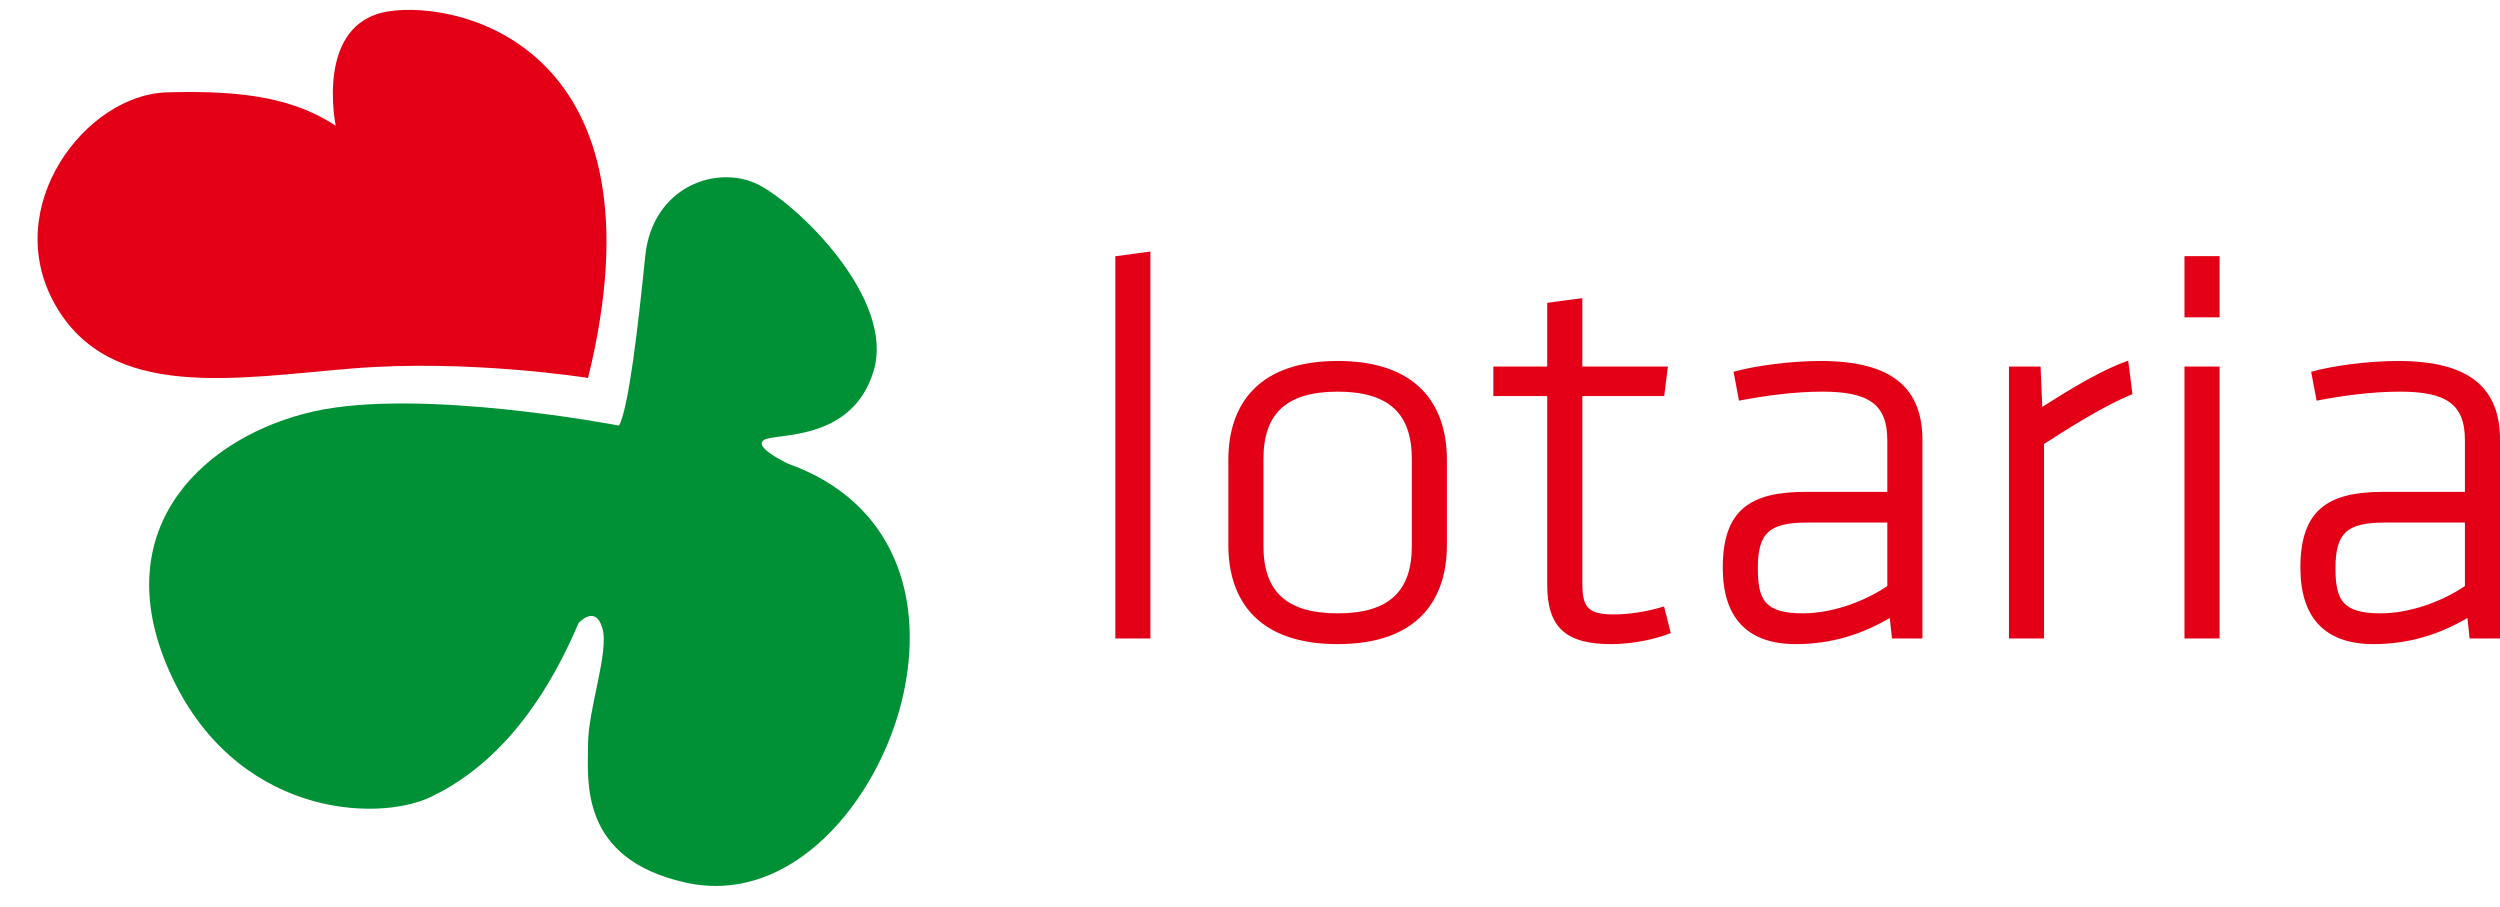
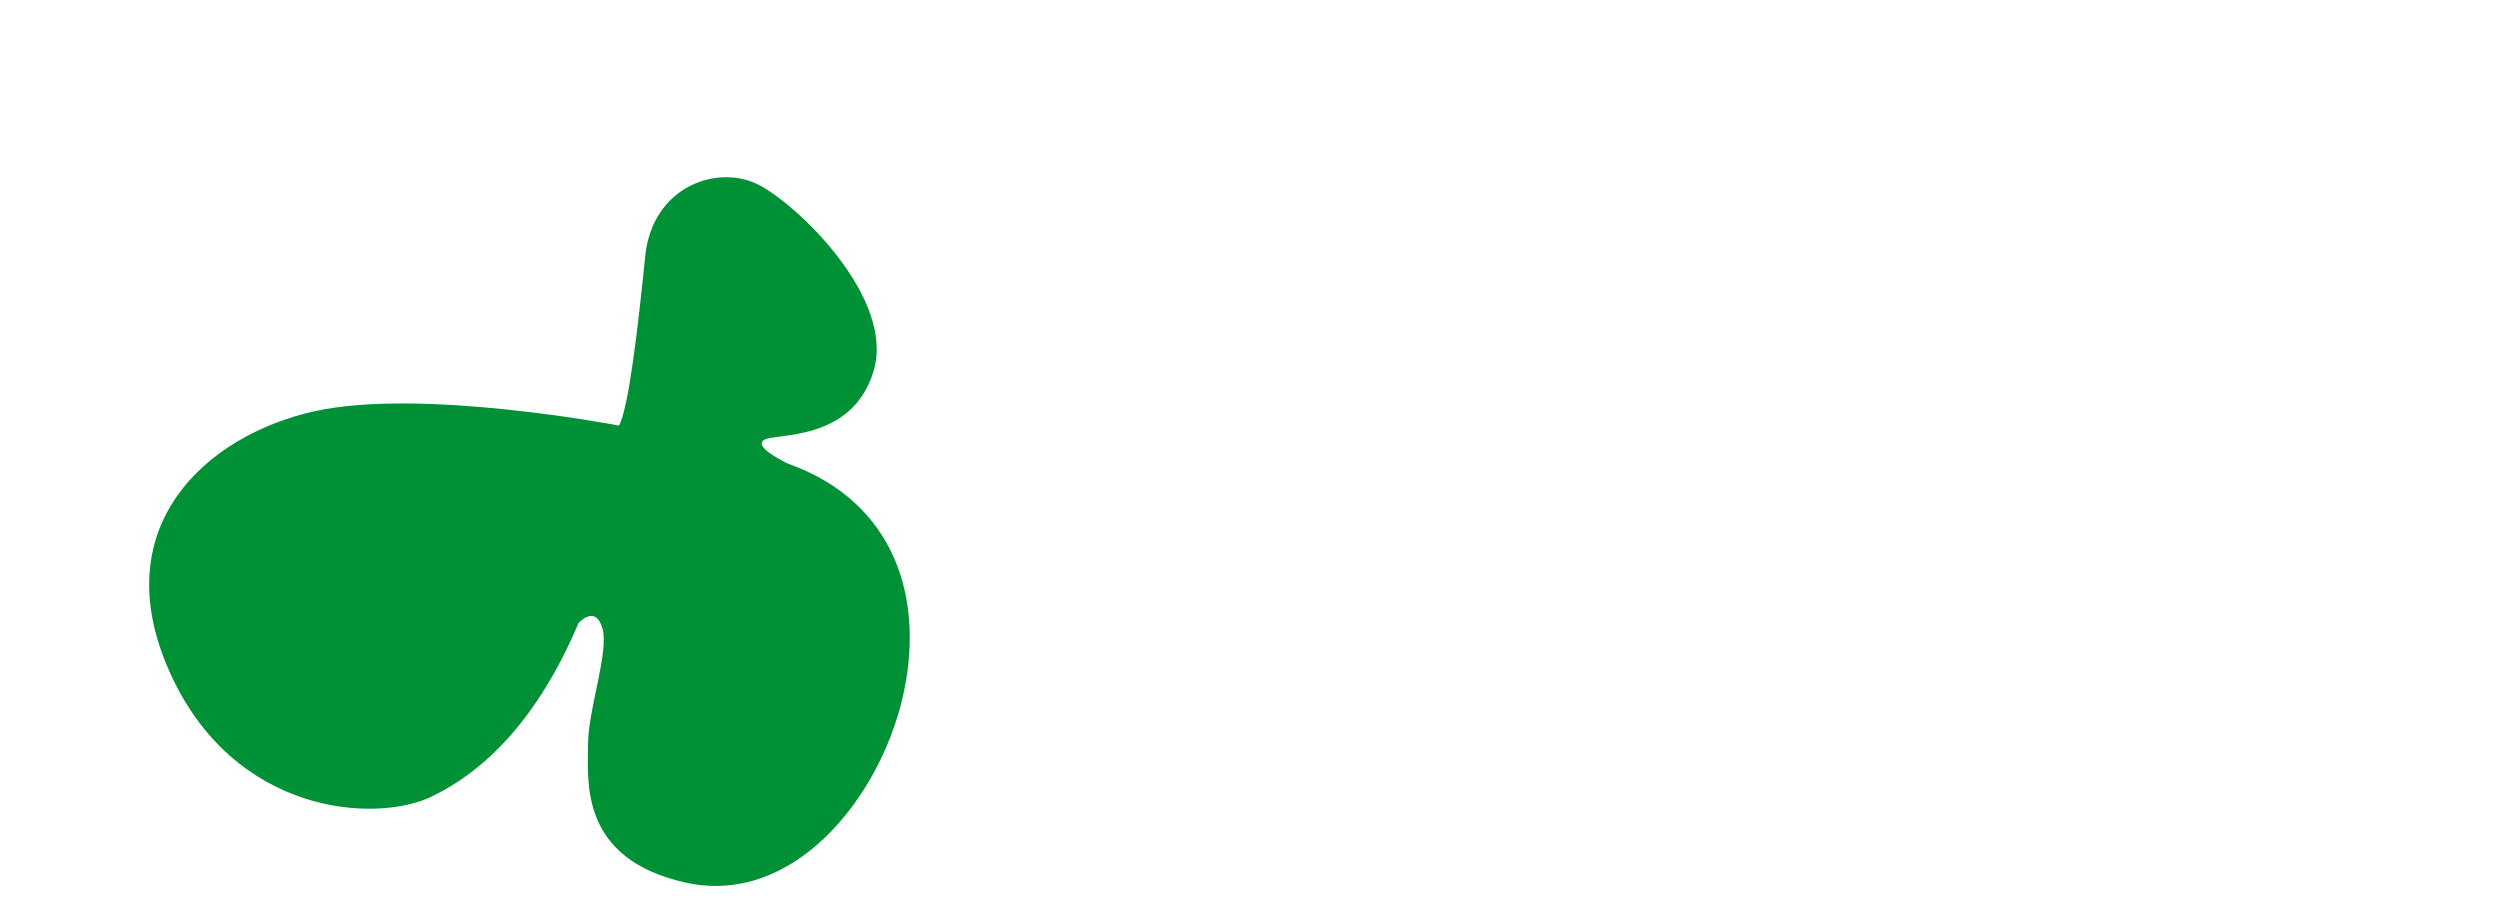
<svg xmlns="http://www.w3.org/2000/svg" width="293pt" height="106.3pt" viewBox="0 0 293 106.3" version="1.1">
  <g id="surface1">
-     <path style=" stroke:none;fill-rule:evenodd;fill:rgb(89.062%,0%,8.617%);fill-opacity:1;" d="M 68.918 44.297 C 68.918 44.297 54.969 42.066 41.301 43.184 C 27.629 44.297 12.844 47.086 6.43 35.648 C 0.012 24.215 10.055 11.102 19.539 10.824 C 29.023 10.543 34.605 11.66 39.348 14.73 C 39.348 14.73 36.84 2.734 45.484 1.34 C 54.129 -0.055 78.402 5.801 68.918 44.297 Z M 68.918 44.297 " />
    <path style=" stroke:none;fill-rule:evenodd;fill:rgb(0%,56.444%,20.776%);fill-opacity:1;" d="M 72.543 49.879 C 72.543 49.879 49.387 45.414 36.84 48.203 C 24.281 50.992 12.289 61.594 19.82 78.609 C 27.352 95.625 44.09 96.461 50.504 93.395 C 56.922 90.328 63.059 84.188 67.801 73.031 C 67.801 73.031 69.754 70.801 70.59 73.59 C 71.426 76.379 68.918 83.074 68.918 87.258 C 68.918 91.441 67.801 100.648 80.352 103.438 C 92.906 106.227 102.949 93.676 105.738 81.957 C 108.527 70.242 104.902 58.805 92.348 54.34 C 92.348 54.34 88.164 52.387 89.559 51.551 C 90.961 50.715 99.883 51.832 102.391 43.461 C 104.902 35.094 93.742 24.215 89.004 21.703 C 84.258 19.191 76.453 21.703 75.613 30.07 C 74.773 38.441 73.656 47.926 72.543 49.879 Z M 72.543 49.879 " />
-     <path style="fill-rule:evenodd;fill:rgb(89.062%,0%,8.617%);fill-opacity:1;stroke-width:2.16;stroke-linecap:butt;stroke-linejoin:miter;stroke:rgb(89.062%,0%,8.617%);stroke-opacity:1;stroke-miterlimit:4;" d="M 1347.188 315.773 L 1347.188 766.945 L 1308.242 761.75 L 1308.242 315.773 Z M 1694.688 424.328 L 1694.688 523.781 C 1694.688 588.82 1659.766 638.859 1567.734 638.859 C 1475.664 638.859 1440.703 588.82 1440.703 523.781 L 1440.703 424.328 C 1440.703 359.328 1475.664 309.172 1567.734 309.172 C 1659.766 309.172 1694.688 359.328 1694.688 424.328 Z M 1655.742 423.039 C 1655.742 369.719 1628.867 343.078 1567.734 343.078 C 1506.562 343.078 1479.688 369.719 1479.688 423.039 L 1479.688 525.109 C 1479.688 578.391 1506.562 605.07 1567.734 605.07 C 1628.867 605.07 1655.742 578.391 1655.742 525.109 Z M 1949.492 350.891 C 1930.039 345.031 1909.219 341.789 1891.016 341.789 C 1857.422 341.789 1853.398 353.508 1853.398 381.438 L 1853.398 599.875 L 1949.492 599.875 L 1953.516 632.375 L 1853.398 632.375 L 1853.398 712.336 L 1814.414 707.141 L 1814.414 632.375 L 1751.289 632.375 L 1751.289 599.875 L 1814.414 599.875 L 1814.414 377.531 C 1814.414 327.492 1836.602 309.172 1888.398 309.172 C 1911.875 309.172 1938.047 314.367 1956.875 321.633 Z M 2251.992 547.219 C 2251.992 606.359 2218.398 638.859 2133.711 638.859 C 2100.117 638.859 2059.102 633.664 2032.969 626.516 L 2038.984 594.68 C 2069.219 600.5 2103.477 605.07 2135.742 605.07 C 2189.492 605.07 2213.008 590.773 2213.008 547.219 L 2213.008 485.461 L 2116.289 485.461 C 2051.758 485.461 2020.156 464.641 2020.156 397.688 C 2020.156 341.125 2047.031 309.172 2104.805 309.172 C 2147.812 309.172 2184.102 321.633 2215.703 340.5 L 2218.398 315.773 L 2251.992 315.773 Z M 2213.008 375.578 C 2183.438 355.422 2145.117 343.078 2112.891 343.078 C 2067.188 343.078 2059.102 359.992 2059.102 397.062 C 2059.102 438.625 2072.578 451.633 2117.578 451.633 L 2213.008 451.633 Z M 2493.359 638.859 C 2462.422 627.805 2427.461 606.359 2392.539 584.25 L 2390.508 632.375 L 2355.586 632.375 L 2355.586 315.773 L 2394.531 315.773 L 2394.531 543.312 C 2426.133 563.469 2463.789 587.492 2498.047 601.828 Z M 2600.273 632.375 L 2561.289 632.375 L 2561.289 315.773 L 2600.273 315.773 Z M 2600.273 761.75 L 2561.289 761.75 L 2561.289 692.18 L 2600.273 692.18 Z M 2928.984 547.219 C 2928.984 606.359 2895.391 638.859 2810.703 638.859 C 2777.148 638.859 2736.094 633.664 2709.922 626.516 L 2715.938 594.68 C 2746.211 600.5 2780.469 605.07 2812.695 605.07 C 2866.484 605.07 2889.961 590.773 2889.961 547.219 L 2889.961 485.461 L 2793.203 485.461 C 2728.711 485.461 2697.148 464.641 2697.148 397.688 C 2697.148 341.125 2724.023 309.172 2781.797 309.172 C 2824.805 309.172 2861.094 321.633 2892.695 340.5 L 2895.391 315.773 L 2928.984 315.773 Z M 2889.961 375.578 C 2860.469 355.422 2822.148 343.078 2789.883 343.078 C 2744.219 343.078 2736.094 359.992 2736.094 397.062 C 2736.094 438.625 2749.609 451.633 2794.609 451.633 L 2889.961 451.633 Z M 2889.961 375.578 " transform="matrix(0.1,0,0,-0.1,0,106.3)" />
  </g>
</svg>